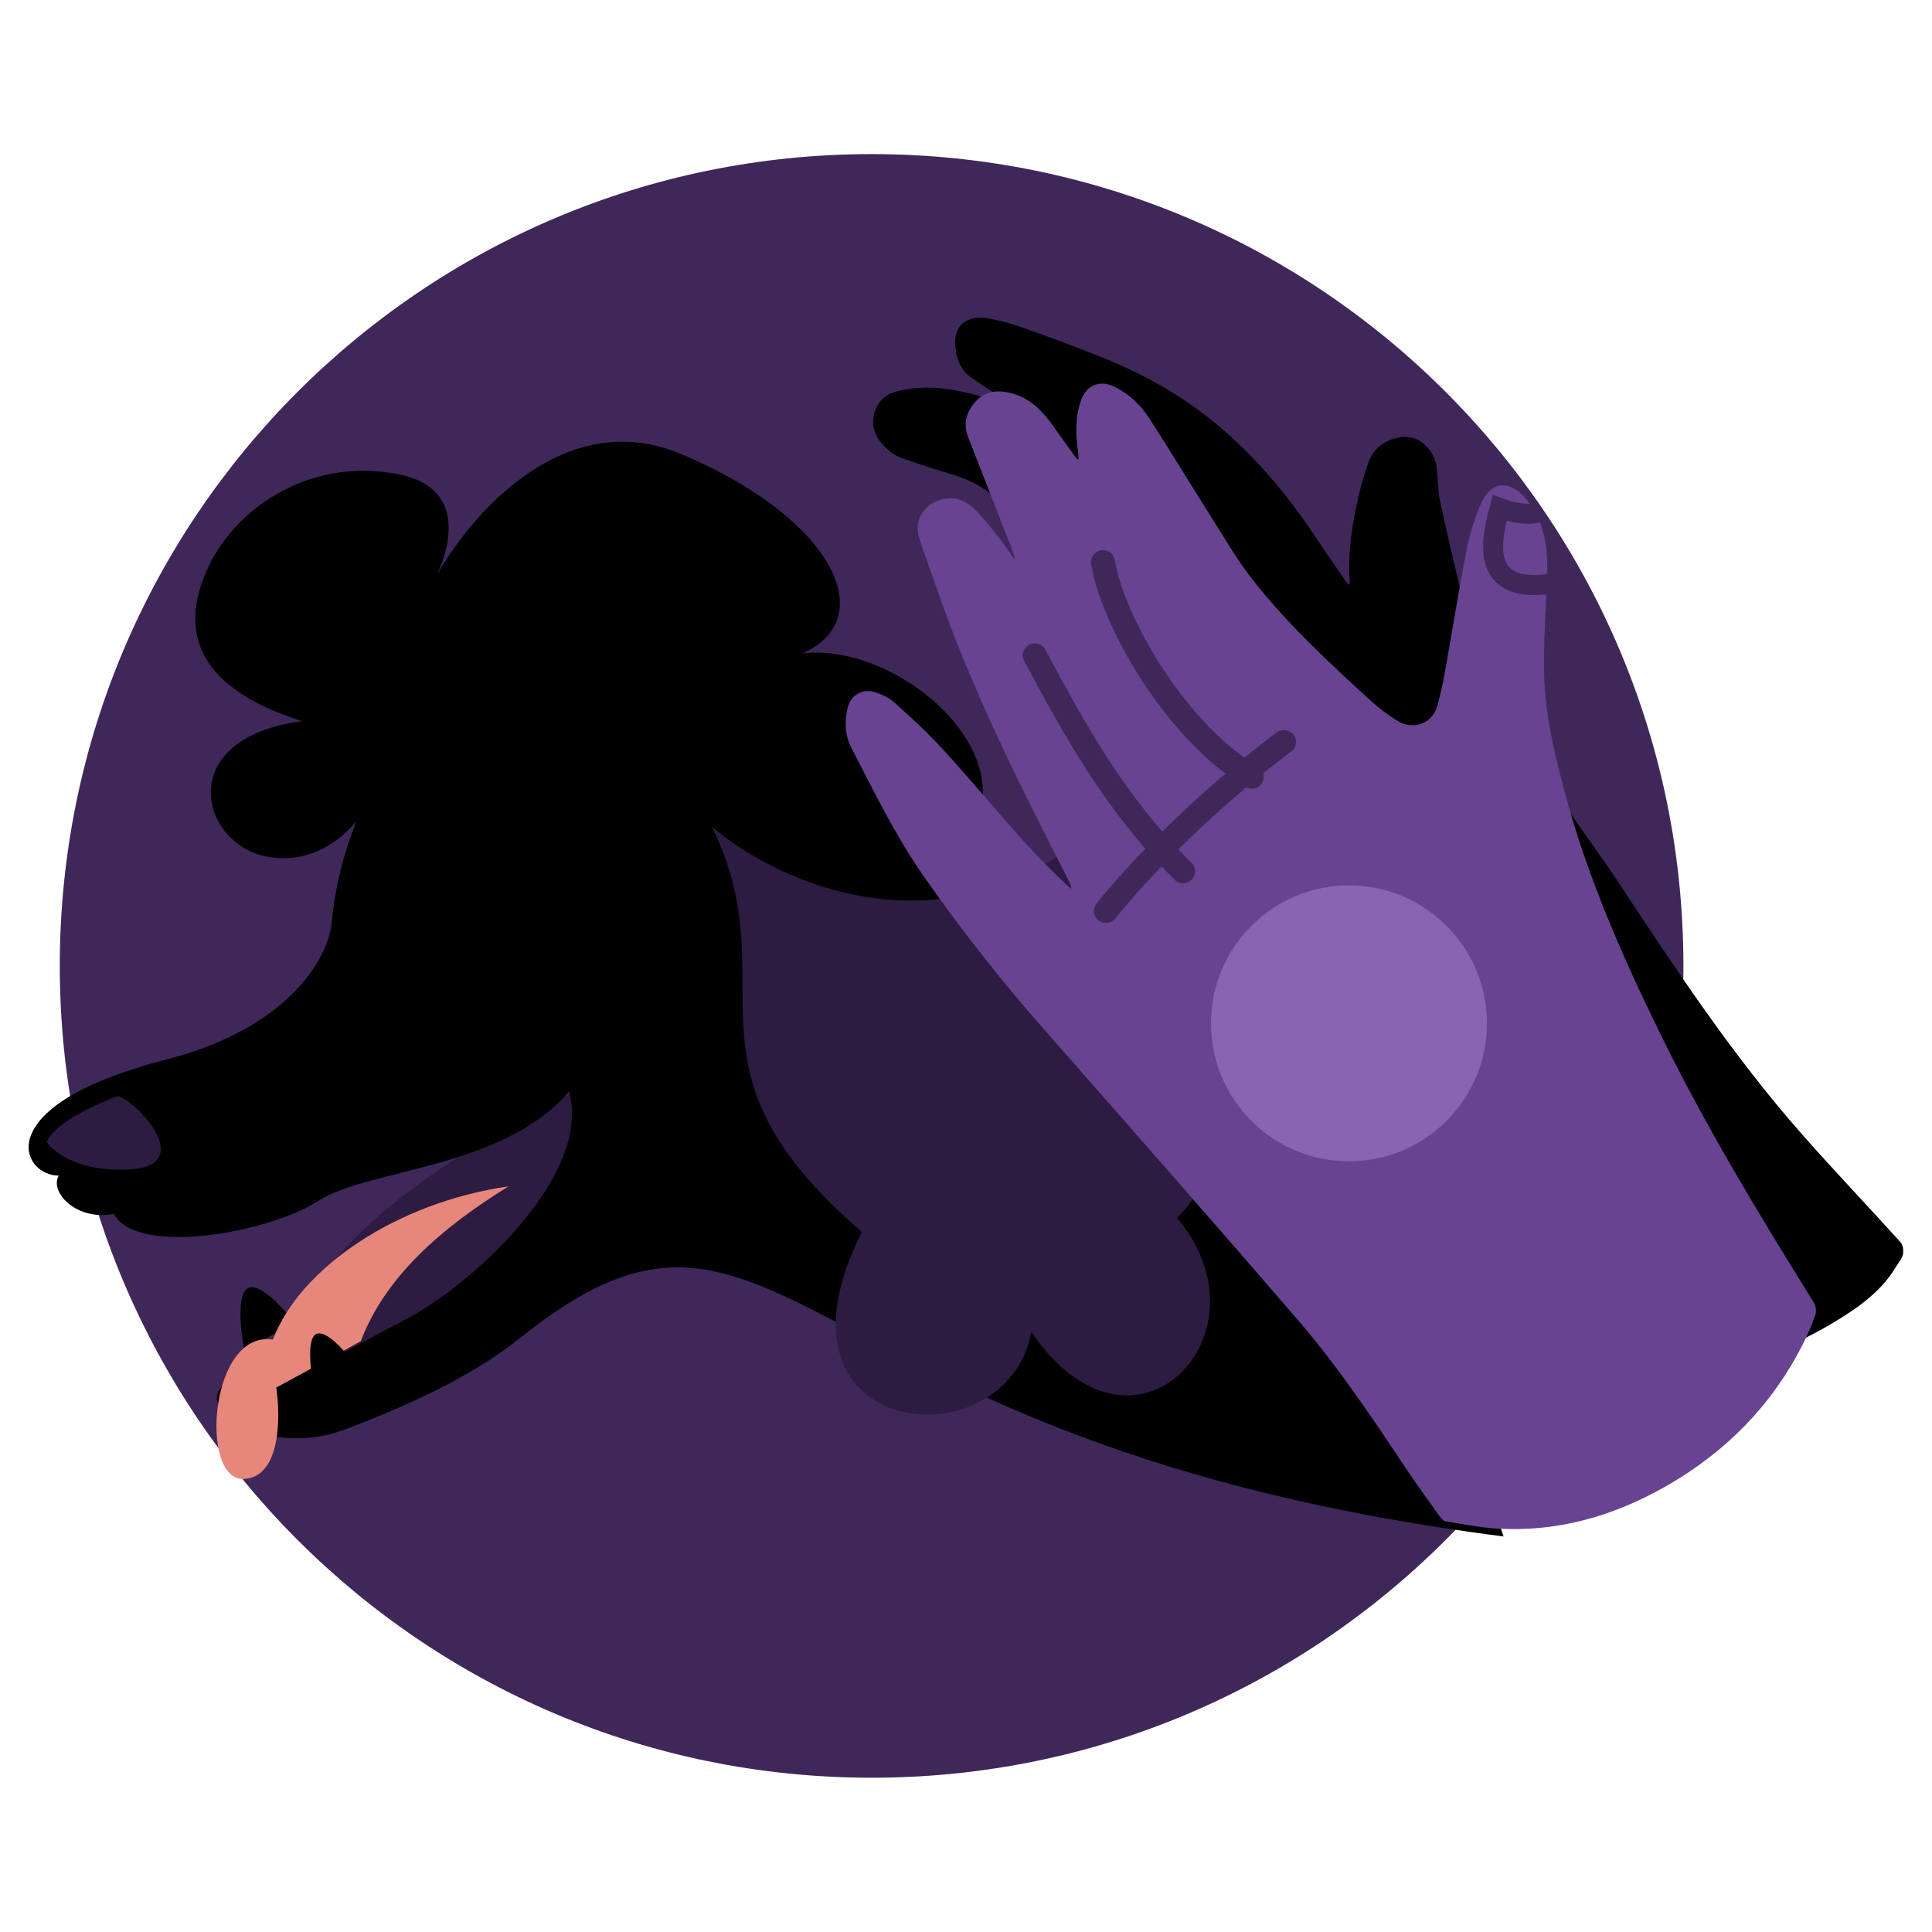
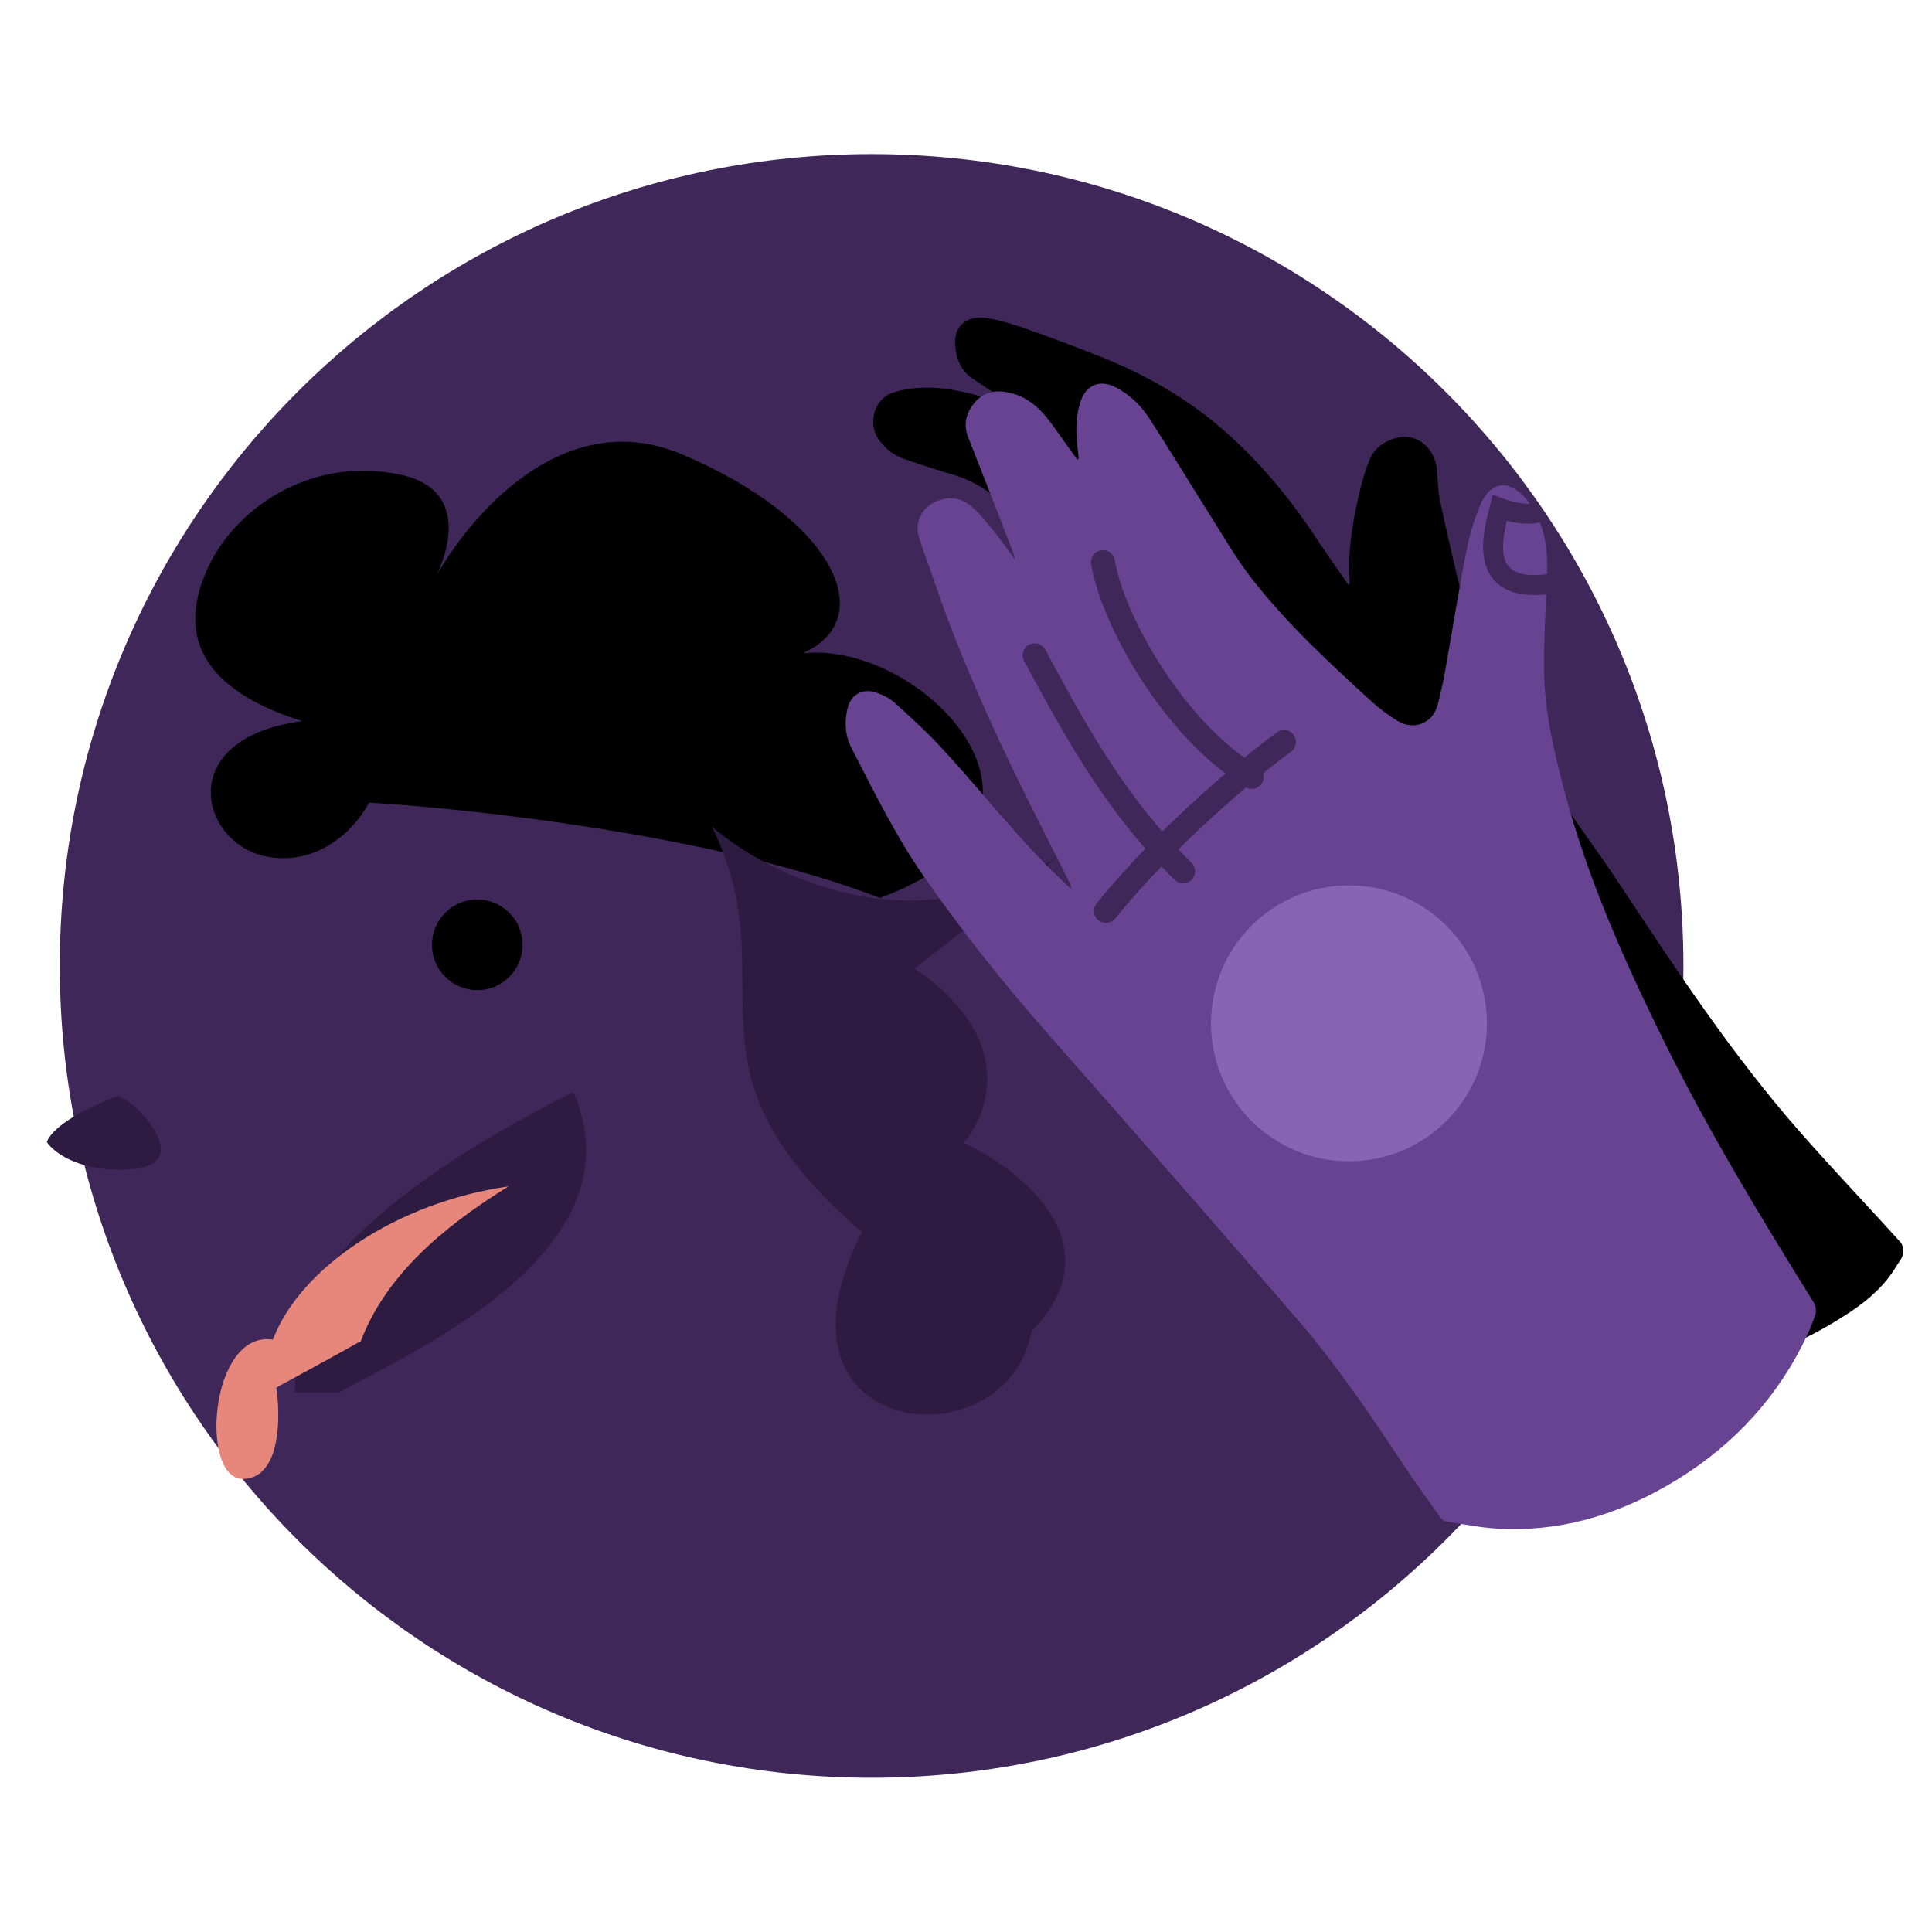
<svg xmlns="http://www.w3.org/2000/svg" id="eqfl73drPRL1" viewBox="0 0 720 720" shape-rendering="geometricPrecision" text-rendering="geometricPrecision" project-id="47a118818cfb44bda3d9339c727dcb82" export-id="53946bee1d68409a9db36d25a8d7a225" cached="false">
  <style>
#eqfl73drPRL4_to {animation: eqfl73drPRL4_to__to 4090.909ms linear infinite normal forwards}@keyframes eqfl73drPRL4_to__to { 0% {transform: translate(360.184px,360.183px);animation-timing-function: cubic-bezier(0.445,0.015,0.26,0.985)} 33.333% {transform: translate(380.184px,340.183px);animation-timing-function: cubic-bezier(0.445,0.015,0.26,0.985)} 66.667% {transform: translate(360.184px,340.183px);animation-timing-function: cubic-bezier(0.445,0.015,0.26,0.985)} 100% {transform: translate(360.184px,360.183px)}} #eqfl73drPRL5_to {animation: eqfl73drPRL5_to__to 4090.909ms linear infinite normal forwards}@keyframes eqfl73drPRL5_to__to { 0% {transform: translate(208.961px,448.496px)} 33.333% {transform: translate(208.961px,448.496px);animation-timing-function: cubic-bezier(0.445,0.015,0.26,0.985)} 66.667% {transform: translate(209.633px,452.525px);animation-timing-function: cubic-bezier(0.445,0.015,0.26,0.985)} 100% {transform: translate(208.961px,448.496px)}} #eqfl73drPRL6_to {animation: eqfl73drPRL6_to__to 4090.909ms linear infinite normal forwards}@keyframes eqfl73drPRL6_to__to { 0% {transform: translate(252.218px,429.324px);animation-timing-function: cubic-bezier(0.445,0.015,0.26,0.985)} 33.333% {transform: translate(252.218px,423.952px);animation-timing-function: cubic-bezier(0.445,0.015,0.26,0.985)} 66.667% {transform: translate(266.321px,423.952px);animation-timing-function: cubic-bezier(0.445,0.015,0.26,0.985)} 100% {transform: translate(252.218px,429.324px)}} #eqfl73drPRL10_to {animation: eqfl73drPRL10_to__to 4090.909ms linear infinite normal forwards}@keyframes eqfl73drPRL10_to__to { 0% {transform: translate(168.016px,401.961px);animation-timing-function: cubic-bezier(0.445,0.015,0.26,0.985)} 33.333% {transform: translate(169.359px,400.618px);animation-timing-function: cubic-bezier(0.445,0.015,0.26,0.985)} 66.667% {transform: translate(166.673px,402.633px);animation-timing-function: cubic-bezier(0.445,0.015,0.26,0.985)} 100% {transform: translate(168.016px,401.961px)}} #eqfl73drPRL13_to {animation: eqfl73drPRL13_to__to 4090.909ms linear infinite normal forwards}@keyframes eqfl73drPRL13_to__to { 0% {transform: translate(349.002px,400.289px);animation-timing-function: cubic-bezier(0.445,0.015,0.26,0.985)} 33.333% {transform: translate(353.708px,381.452px);animation-timing-function: cubic-bezier(0.445,0.015,0.26,0.985)} 66.667% {transform: translate(346.166px,384.194px);animation-timing-function: cubic-bezier(0.445,0.015,0.26,0.985)} 100% {transform: translate(349.002px,400.289px)}} #eqfl73drPRL15_to {animation: eqfl73drPRL15_to__to 4090.909ms linear infinite normal forwards}@keyframes eqfl73drPRL15_to__to { 0% {transform: translate(489.482px,331.422px);animation-timing-function: cubic-bezier(0.445,0.015,0.26,0.985)} 33.333% {transform: translate(474.482px,337.422px);animation-timing-function: cubic-bezier(0.445,0.015,0.26,0.985)} 66.667% {transform: translate(464.474px,294.997px);animation-timing-function: cubic-bezier(0.445,0.015,0.26,0.985)} 100% {transform: translate(489.482px,331.422px)}} #eqfl73drPRL17_to {animation: eqfl73drPRL17_to__to 4090.909ms linear infinite normal forwards}@keyframes eqfl73drPRL17_to__to { 0% {transform: translate(487.113px,362.795px);animation-timing-function: cubic-bezier(0.445,0.015,0.26,0.985)} 33.333% {transform: translate(481.428px,387.721px);animation-timing-function: cubic-bezier(0.445,0.015,0.26,0.985)} 66.667% {transform: translate(501.405px,377.962px);animation-timing-function: cubic-bezier(0.445,0.015,0.26,0.985)} 100% {transform: translate(487.113px,362.795px)}} #eqfl73drPRL24_tr {animation: eqfl73drPRL24_tr__tr 4090.909ms linear infinite normal forwards}@keyframes eqfl73drPRL24_tr__tr { 0% {transform: translate(233.199px,452.191px) rotate(-4deg);animation-timing-function: cubic-bezier(0.445,0.015,0.26,0.985)} 33.333% {transform: translate(233.199px,452.191px) rotate(10deg);animation-timing-function: cubic-bezier(0.445,0.015,0.26,0.985)} 66.667% {transform: translate(233.199px,452.191px) rotate(-14deg);animation-timing-function: cubic-bezier(0.445,0.015,0.26,0.985)} 100% {transform: translate(233.199px,452.191px) rotate(-4deg)}}
</style>
  <g transform="matrix(1.489 0 0 1.489-211.494-176.344)">
    <g id="eqfl73drPRL4_to" transform="translate(360.184,360.183)">
      <path d="M157.001,360.183c0,112.215,90.969,203.183,203.183,203.183c112.215,0,203.183-90.968,203.183-203.183s-90.968-203.183-203.183-203.183c-112.214,0-203.183,90.968-203.183,203.183Z" transform="translate(-360.184,-360.183)" fill="#3f275a" />
    </g>
    <g id="eqfl73drPRL5_to" transform="translate(208.961,448.496)">
-       <path d="M204.305,440.749c3.124-1.161,8.896,5.397,11.391,8.822l-12.506,6.808c-.931-4.726-2.01-14.468,1.115-15.63Z" transform="translate(-208.961,-448.496)" />
-     </g>
+       </g>
    <g id="eqfl73drPRL6_to" transform="translate(252.218,429.324)">
      <path d="M285.527,391.732c-27.716,13.967-58.154,33.218-67.894,54.774l-1.934,20.411h11.172c19.337-10.671,75.844-35.652,58.656-75.185Z" transform="translate(-252.218,-429.324)" fill="#2d1b42" />
    </g>
    <g>
      <g>
-         <path d="M183.717,383.595c31.651-8.152,40.759-26.375,41.357-34.468c3.295-34.468,28.775-76.726,78.527-61.74c39.802,11.988,56.146,34.567,59.343,44.357l111.163,39.251l44.239,131.98C338.44,480.118,337.742,400.88,272.431,453.128c-10.49,8.392-24.277,15.585-44.058,23.078s-40.162-5.994-28.773-12.288c11.389,3.896,25.474-5.695,43.459-14.986s47.218-36.921,41.387-57.265c-16.857,19.472-50.079,19.202-62.667,27.294s-45.425,13.963-51.251,3.297c-9.291,1.798-16.184-5.395-13.787-9.591-3.117,0-6.932-2.076-7.493-6.294-.56-4.218,2.818-14.626,34.469-22.778Z" />
        <g id="eqfl73drPRL10_to" transform="translate(168.016,401.961)">
          <path d="M175.065,411.064c-12.763.978-19.525-4.118-21.311-6.788.817-2.309,4.749-6.517,17.715-11.54c4.751,1.154,19.549,17.106,3.596,18.328Z" transform="translate(-168.016,-401.961)" fill="#2d1b42" />
        </g>
        <path d="M234.394,319.328c-2.795,5.515-11.779,15.943-25.357,13.537-16.971-3.008-23.846-29.649,8.596-33.946-28.575-9.024-30.296-24.493-23.206-39.103s25.784-27.285,47.913-22.559c15.133,3.232,13.134,16.218,9.059,24.976c9.941-17.083,32.928-42.043,61.198-30.131c38.243,16.113,49.845,41.25,30.293,49.844c29.865-3.437,73.694,41.251,19.337,61.233-39.704-15.47-101.766-22.346-127.833-23.851Z" />
        <circle r="11.336" transform="translate(261.492 354.902)" />
      </g>
    </g>
    <g id="eqfl73drPRL13_to" transform="translate(349.002,400.289)">
      <g transform="translate(-373.708,-361.452)">
-         <path d="M398.462,294.944c-36.097,23.72-73.192,5.157-87.228-7.089c19.552,39.746-10.982,59.8,37.574,101.481-26.711,52.841,36.582,58.067,42.389,24.969c25.549,37.744,60.977.384,36.487-28.479c21.313-21.657-2.435-40.535-16.973-47.267c6.517-7.377,13.191-26.427-12.249-43.615Z" transform="translate(33.656-1.412)" fill="#2d1b42" />
+         <path d="M398.462,294.944c-36.097,23.72-73.192,5.157-87.228-7.089c19.552,39.746-10.982,59.8,37.574,101.481-26.711,52.841,36.582,58.067,42.389,24.969c21.313-21.657-2.435-40.535-16.973-47.267c6.517-7.377,13.191-26.427-12.249-43.615Z" transform="translate(33.656-1.412)" fill="#2d1b42" />
      </g>
    </g>
    <g id="eqfl73drPRL15_to" transform="translate(489.482,331.422)">
      <path d="M479.491,264.795c-2.933-4.262-5.787-8.312-8.528-12.442-6.864-10.317-14.836-19.712-24.33-27.653-8.724-7.293-18.615-12.805-29.185-17.005-6.306-2.503-12.664-4.884-19.063-7.133-3.071-1.084-6.252-2-9.461-2.526-4.038-.661-8.076,1.253-7.834,6.415.171,3.536,1.253,6.661,4.382,8.743c2.714,1.807,5.426,3.62,8.136,5.441.492.328.974.689,1.295,1.355-.813-.254-1.632-.488-2.432-.761-6.03-2.061-12.155-3.796-18.575-3.774-2.782.008-5.665.39-8.309,1.21-4.76,1.485-6.5,7.811-3.568,11.841c1.602,2.207,3.615,3.867,6.176,4.748c4.214,1.442,8.451,2.833,12.726,4.106c5.794,1.726,10.399,5.162,14.45,9.513c8.58,9.215,14.197,20.18,19.091,31.644c3.479,8.148,7.133,16.25,11.253,24.09c10.931,20.783,20.691,42.085,29.842,63.711c9.596,22.687,22.997,43.111,39.369,61.555c8.723,9.825,17.456,19.64,26.054,29.564c2.125,2.457,4.767,3.777,7.656,4.841c7.735,2.848,15.762,3.024,23.815,2.286c19.027-1.751,36.857-7.185,52.852-17.888c4.517-3.027,8.559-6.601,11.377-11.364.572-.968,1.417-1.885,1.626-2.923.188-.95.031-2.348-.572-3.016-8.248-9.14-16.753-18.041-24.888-27.284-17.174-19.5-31.45-41.141-45.714-62.771-5.054-7.661-10.673-14.956-15.61-22.689-7.717-12.087-15.217-24.337-20.172-37.903-1.25-3.424-2.372-6.909-3.241-10.439-1.996-8.112-3.89-16.25-5.637-24.415-.565-2.622-.54-5.371-.808-8.06-.51-5.094-4.823-8.794-9.352-7.933-3.325.636-6.111,2.397-7.436,5.516-1.309,3.095-2.172,6.409-2.911,9.697-1.56,6.934-2.677,13.934-2.1,21.087.006.096-.11.212-.346.618l-.028-.002Z" transform="translate(-489.482,-331.422)" />
    </g>
    <g transform="translate(-12-5)">
      <g id="eqfl73drPRL17_to" transform="translate(487.113,362.795)">
        <g transform="translate(-487.113,-362.795)">
          <path d="M423.638,238.429c-1.906-2.65-3.83-5.291-5.708-7.961-2.809-3.984-5.985-7.467-10.981-8.682-3.269-.798-6.338-.496-8.695,2.097-2.346,2.581-3.261,5.553-1.874,9.049c3.779,9.533,7.466,19.103,11.188,28.655.217.561.426,1.12.387,1.826-1.297-1.813-2.519-3.683-3.905-5.422-1.961-2.45-3.887-4.968-6.119-7.154-2.541-2.478-5.672-3.436-9.193-2.086-3.915,1.496-5.905,5.284-4.653,9.282c1.259,4.022,2.779,7.951,4.145,11.934c8.514,24.844,20.164,48.268,32.114,71.568.57,1.122,1.123,2.252,1.668,3.388.075.154.041.354.106,1.005-.782-.723-1.301-1.198-1.816-1.685-11.166-10.481-20.453-22.675-30.837-33.869-3.625-3.906-7.581-7.516-11.543-11.085-1.263-1.135-2.938-1.95-4.56-2.515-3.41-1.183-6.412.504-7.213,3.99-.782,3.382-.658,6.694,1.007,9.906c5.553,10.727,10.837,21.617,17.731,31.581c9.527,13.77,19.929,26.856,30.991,39.431c21.048,23.927,42.09,47.874,62.899,72.009c9.863,11.445,18.314,23.993,26.676,36.571c2.892,4.344,5.966,8.571,8.997,12.821.344.477.895,1.034,1.42,1.119c4.143.672,8.293,1.507,12.466,1.782c15.489,1.024,29.777-3.132,43.086-10.815c14.557-8.403,25.969-19.923,33.667-34.971c1.255-2.458,2.371-5.004,3.287-7.605.318-.902.163-2.307-.349-3.128-13.616-21.848-26.956-43.885-38.291-66.993-9.613-19.594-18.451-39.598-24.077-60.804-2.627-9.898-5.033-19.923-5.167-30.232-.106-7.891.438-15.796.76-23.69.293-7.149-.595-13.979-5.435-19.658-3.965-4.651-8.651-4.188-11.124,1.373-1.691,3.802-2.87,7.917-3.672,12.012-1.963,10.051-3.556,20.175-5.354,30.256-.489,2.72-1.115,5.419-1.808,8.097-1.194,4.603-5.928,6.561-10.042,4.033-2.288-1.405-4.493-3.031-6.473-4.841-10.596-9.657-21.142-19.407-29.98-30.741-4.045-5.184-7.327-10.971-10.86-16.538-4.949-7.81-9.727-15.727-14.748-23.494-2.16-3.346-4.979-6.136-8.648-7.952-3.82-1.892-7.169-.531-8.561,3.474-1.47,4.234-1.257,8.538-.697,12.871.069.544.11,1.086.166,1.626-.126.055-.252.11-.378.165Z" fill="#674391" />
          <path d="M430.1,264.127c2.349,14.52,17.973,42.264,37.238,53.734" fill="none" stroke="#3f275a" stroke-width="6" stroke-linecap="round" />
          <path d="M413.01,287.44c9.865,18.323,19.958,37.08,37.135,54.064" fill="none" stroke="#3f275a" stroke-width="6" stroke-linecap="round" />
          <path d="M475.397,309.147c-8.373,6.112-29.01,23.121-44.566,42.267" fill="none" stroke="#3f275a" stroke-width="6" stroke-linecap="round" />
          <path d="M538.822,251.716c-1.088.385-4.498.696-9.438-1.14-1.634,6.381-5.956,21.353,12.178,19.047" fill="none" stroke="#3f275a" stroke-width="5" />
          <circle r="34.528" transform="matrix(-1 0 0 1 491.66 379.557)" fill="#8864b2" />
        </g>
      </g>
    </g>
    <g id="eqfl73drPRL24_tr" transform="translate(233.199,452.191) rotate(-4)">
      <path d="M232.213,454.032c7.166-15.531,21.858-26.763,39.586-36.063-28.191,2.034-53.471,16.711-61.506,34.148-15.68-3.597-20.98,34.227-9.576,34.295c9.123.054,10.183-14.821,9.572-22.265c4.299-1.946,14.703-6.693,21.924-10.115Z" transform="translate(-233.199,-452.191)" fill="#e7877c" />
    </g>
-     <path d="M221.3,452.266c2.465-.917,7.019,4.258,8.988,6.96l-9.868,5.371c-.734-3.728-1.586-11.415.88-12.331Z" />
  </g>
</svg>